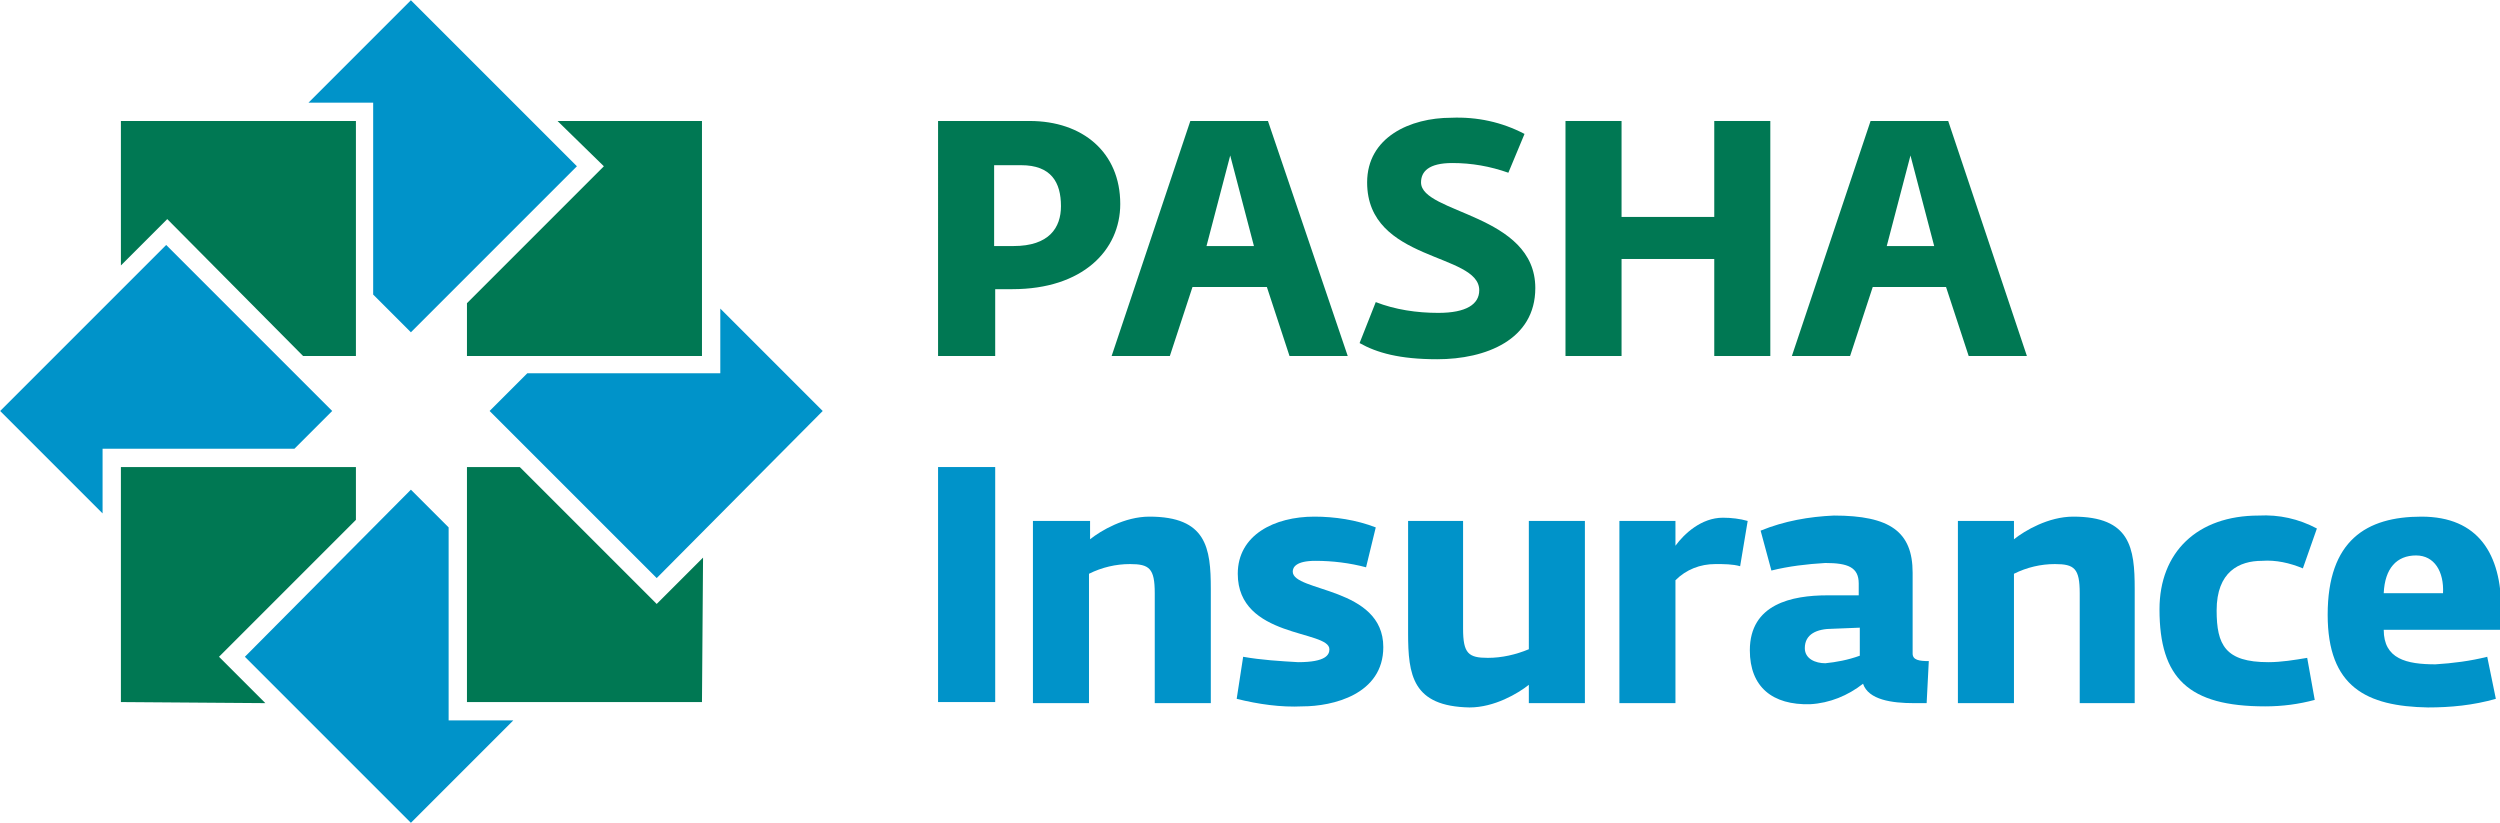
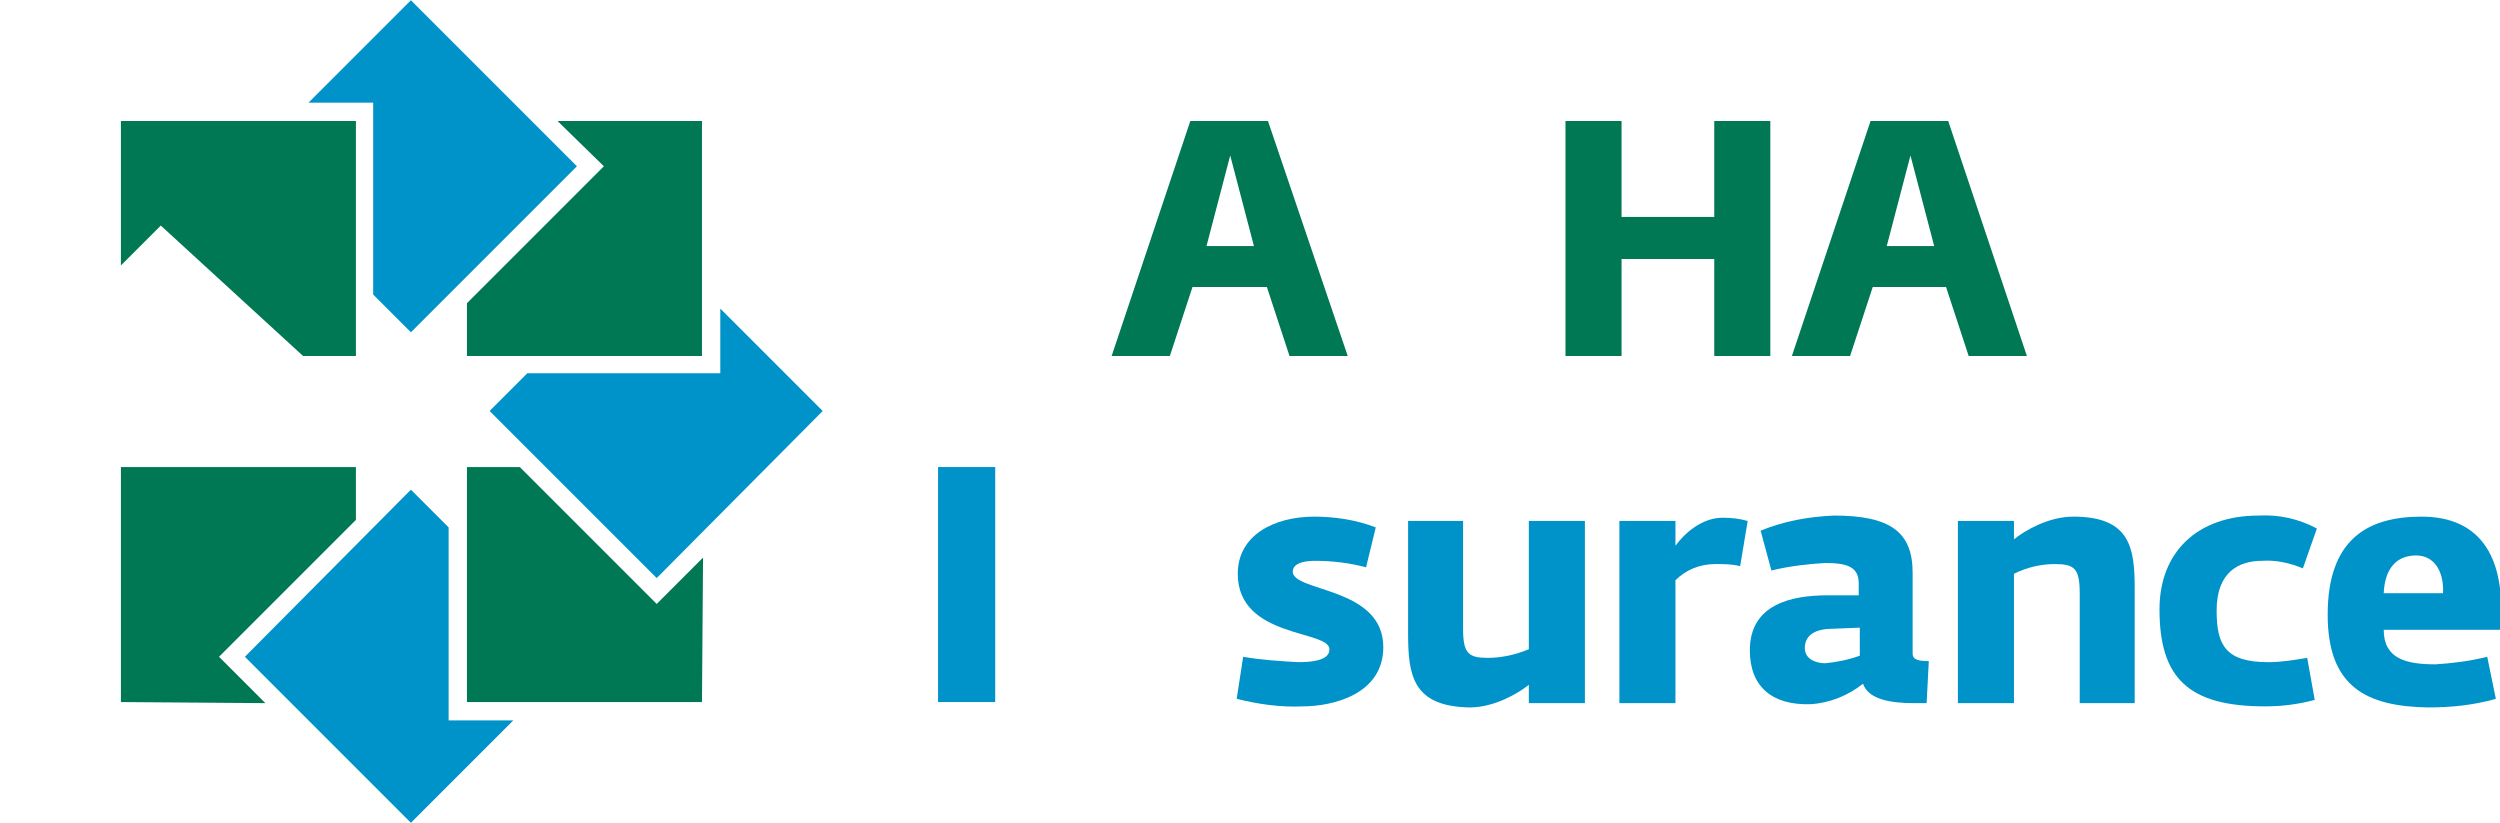
<svg xmlns="http://www.w3.org/2000/svg" version="1.1" id="Layer_2_00000182516067749286522360000007840241755200078003_" x="0px" y="0px" viewBox="0 0 231.9 76.3" style="enable-background:new 0 0 231.9 76.3;" xml:space="preserve">
  <style type="text/css"> .st0{fill:#0093C9;} .st1{fill:#007853;} </style>
  <g id="pashainsurance-en-hor_00000047768932260822437320000018018959372051913356_" transform="translate(-10.885 -5.777)">
    <rect id="Rectangle_81_00000145019497787792325240000011049954160764997782_" x="97.9" y="49.1" class="st0" width="5.3" height="21.8" />
-     <path id="Path_41839_00000161619452587787413530000010723447630502281127_" class="st0" d="M106.8,54.1h5.2v1.7 c1-0.8,3.2-2.1,5.5-2.1c5.3,0,5.7,2.9,5.7,6.7v10.6H118V60.8c0-2.3-0.5-2.7-2.3-2.7c-1.3,0-2.6,0.3-3.8,0.9v12h-5.2V54.1z" />
    <path id="Path_41840_00000031180964657772678520000006262660443769612160_" class="st0" d="M125.6,70.6l0.6-3.9 c1.7,0.3,3.4,0.4,5.1,0.5c2.6,0,2.9-0.7,2.9-1.2c0-1.8-8.5-1-8.5-7c0-3.6,3.4-5.3,7.1-5.3c1.9,0,3.9,0.3,5.7,1l-0.9,3.7 c-1.5-0.4-3.1-0.6-4.7-0.6c-1.8,0-2.1,0.6-2.1,1c0,1.9,8.4,1.4,8.4,7c0,4.4-4.7,5.5-7.5,5.5C129.7,71.4,127.6,71.1,125.6,70.6" />
    <path id="Path_41841_00000101093668906775678490000005365130238336028059_" class="st0" d="M141.5,64.5V54.1h5.1v10 c0,2.3,0.5,2.7,2.3,2.7c1.3,0,2.6-0.3,3.8-0.8V54.1h5.2v16.9h-5.2v-1.7c-1,0.8-3.2,2.1-5.5,2.1C141.9,71.3,141.5,68.4,141.5,64.5" />
    <path id="Path_41842_00000010273955935102393960000010036830015419597964_" class="st0" d="M161.1,54.1h5.2v2.3 c0.8-1.1,2.4-2.6,4.4-2.6c0.8,0,1.6,0.1,2.3,0.3l-0.7,4.2c-0.7-0.2-1.5-0.2-2.3-0.2c-1.4,0-2.7,0.5-3.7,1.5v11.4h-5.2L161.1,54.1z" />
    <path id="Path_41843_00000183971063630375632190000010826305584662628507_" class="st0" d="M183.4,66.6V64l-2.5,0.1 c-1.5,0-2.6,0.5-2.6,1.8c0,1,1,1.4,1.9,1.4C181.2,67.2,182.3,67,183.4,66.6 M173.2,66.1c0-4.3,3.9-5.1,7.2-5.1h2.9v-1.1 c0-1.5-1-1.9-3.1-1.9c-1.7,0.1-3.4,0.3-5,0.7l-1-3.7c2.2-0.9,4.5-1.3,6.8-1.4c5.2,0,7.3,1.5,7.3,5.3v7.5c0,0.6,0.6,0.7,1.5,0.7 l-0.2,3.9c-0.4,0-0.8,0-1.2,0c-2,0-4.2-0.3-4.7-1.8c-1.4,1.1-3.1,1.8-4.9,1.9C175.3,71.2,173.2,69.5,173.2,66.1" />
    <path id="Path_41844_00000127747143296026724240000012057861683253289867_" class="st0" d="M192.5,54.1h5.2v1.7 c1-0.8,3.2-2.1,5.5-2.1c5.3,0,5.7,2.9,5.7,6.7v10.6h-5.1V60.8c0-2.3-0.5-2.7-2.3-2.7c-1.3,0-2.6,0.3-3.8,0.9v12h-5.2V54.1z" />
    <path id="Path_41845_00000086660892241526751190000015589310600692195724_" class="st0" d="M211.2,62.3c0-5.3,3.5-8.7,9.2-8.7 c1.9-0.1,3.7,0.3,5.4,1.2l-1.3,3.7c-1.2-0.5-2.5-0.8-3.8-0.7c-2.1,0-4.2,1-4.2,4.6c0,3.2,0.8,4.8,4.8,4.8c1.2,0,2.4-0.2,3.6-0.4 l0.7,3.9c-1.5,0.4-3,0.6-4.6,0.6C213.9,71.3,211.2,68.7,211.2,62.3" />
    <path id="Path_41846_00000072245017489705900150000017255982966789288066_" class="st0" d="M237.5,60.8c0.1-2-0.8-3.5-2.5-3.5 c-1.8,0-2.9,1.2-3,3.5H237.5z M226.8,62.8c0-6.9,3.6-9.1,8.7-9.1c5.3,0,7.4,3.5,7.4,8.6v1.9h-10.9c0,2.7,2.1,3.2,4.8,3.2 c1.6-0.1,3.2-0.3,4.8-0.7l0.8,3.9c-2.1,0.6-4.2,0.8-6.3,0.8C230.4,71.3,226.8,69.5,226.8,62.8" />
    <path id="Path_41847_00000144310864450357854100000016465216599517049762_" class="st1" d="M62.6,17H76l0,21.8H54.2v-4.9l12.1-12.1 l0.6-0.6L62.6,17z" />
    <path id="Path_41848_00000089567712950924475410000014304583290839820452_" class="st0" d="M49,5.8l15.4,15.4L49,36.6l-3.5-3.5 V15.3h-6L49,5.8z" />
-     <path id="Path_41849_00000062907969327851430390000012717732186977571217_" class="st1" d="M22.1,17v13.4l3.7-3.7l0.6-0.6L39,38.8 h4.9V17L22.1,17z" />
-     <path id="Path_41850_00000026850282791356646090000011412039296836009119_" class="st0" d="M10.9,43.9l15.4-15.4l15.4,15.4 l-3.5,3.5H20.4v6L10.9,43.9z" />
+     <path id="Path_41849_00000062907969327851430390000012717732186977571217_" class="st1" d="M22.1,17v13.4l3.7-3.7L39,38.8 h4.9V17L22.1,17z" />
    <path id="Path_41851_00000080164470221724893950000015951149653113764774_" class="st1" d="M22.1,70.9V49.1h21.8V54L31.8,66.1 l-0.6,0.6l0.6,0.6l3.7,3.7L22.1,70.9z" />
    <path id="Path_41852_00000041983960967838179250000012232566832005424546_" class="st0" d="M49,82.1L33.6,66.7L49,51.2l3.5,3.5 v17.9h6L49,82.1z" />
    <path id="Path_41853_00000160876950490835308260000010817796025960297640_" class="st1" d="M76,70.9H54.2V49.1h4.9l12.1,12.1 l0.6,0.6l0.6-0.6l3.7-3.7L76,70.9z" />
    <path id="Path_41854_00000150071545708403984710000000422403478339108534_" class="st0" d="M71.8,59.4L56.3,43.9l3.5-3.5h17.9v-6 l9.5,9.5L71.8,59.4z" />
    <g>
-       <path id="Path_41855_00000103240788959199239730000017651779760037788087_" class="st1" d="M104.9,28.6c3.3,0,4.4-1.7,4.4-3.7 c0-2.2-0.9-3.8-3.7-3.8h-2.5v7.5H104.9z M97.9,17h8.5c4.9,0,8.4,2.9,8.4,7.7c0,4.3-3.5,7.9-10,7.9h-1.6v6.2h-5.3V17z" />
-       <path id="Path_41856_00000003083931809466590770000015217269520114837928_" class="st1" d="M137,37.6l1.5-3.8c1.8,0.7,3.8,1,5.8,1 c2.6,0,3.8-0.8,3.8-2.1c0-3.5-10.4-2.6-10.4-10c0-4.2,4-6,7.8-6c2.4-0.1,4.7,0.4,6.8,1.5l-1.5,3.6c-1.7-0.6-3.4-0.9-5.2-0.9 c-2.2,0-2.9,0.8-2.9,1.8c0,2.9,10.6,2.9,10.6,9.8c0,4.8-4.6,6.6-9.1,6.6C140.7,39.1,138.6,38.5,137,37.6" />
      <path id="Path_41857_00000018955237570902595850000014176703000092438183_" class="st1" d="M156.1,17h5.2v8.9h8.6V17h5.2v21.8 h-5.2v-9h-8.6v9h-5.2V17z" />
      <path id="Path_41858_00000085963659485490628110000010255818860092340647_" class="st1" d="M185.9,28.6l2.2-8.4l2.2,8.4H185.9z M191.6,17h-7.2l-7.3,21.8h5.4l2.1-6.4h6.8l2.1,6.4h5.4L191.6,17z" />
      <path id="Path_41859_00000098940996519431014960000007573376774818891427_" class="st1" d="M122.8,28.6l2.2-8.4l2.2,8.4H122.8z M128.5,17h-7.2L114,38.8h5.4l2.1-6.4h6.9l2.1,6.4h5.4L128.5,17z" />
    </g>
  </g>
</svg>